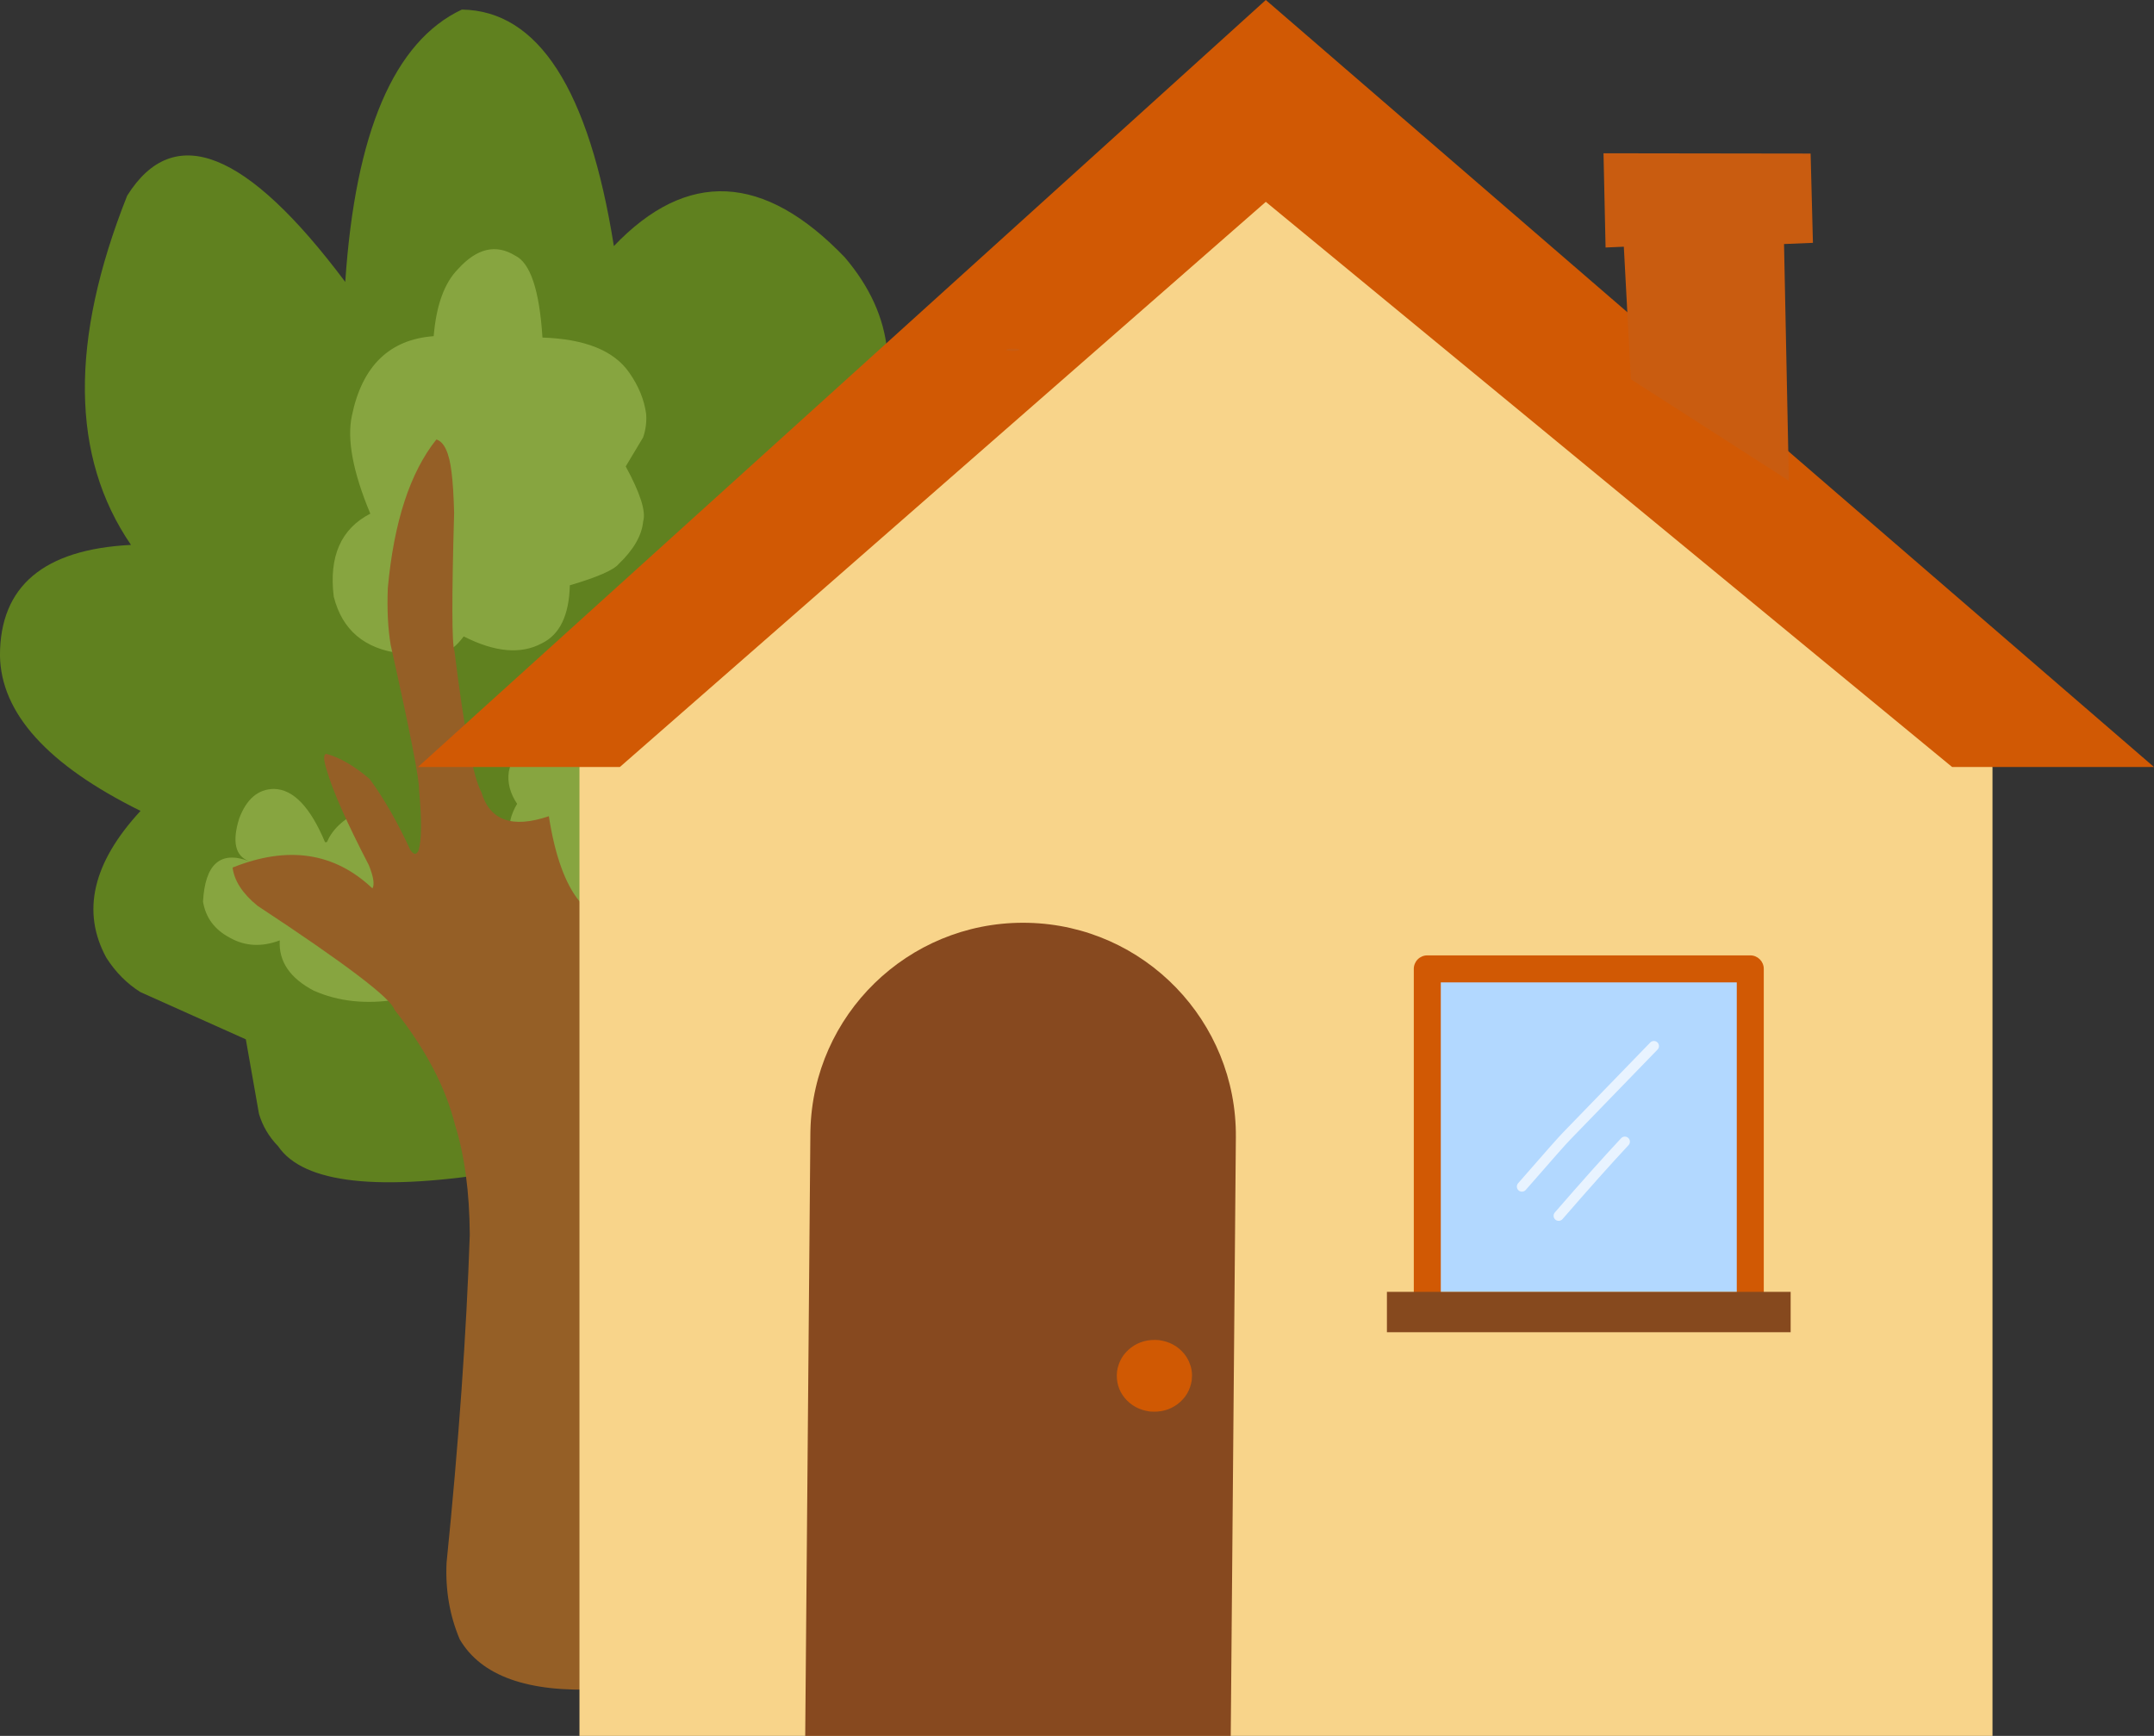
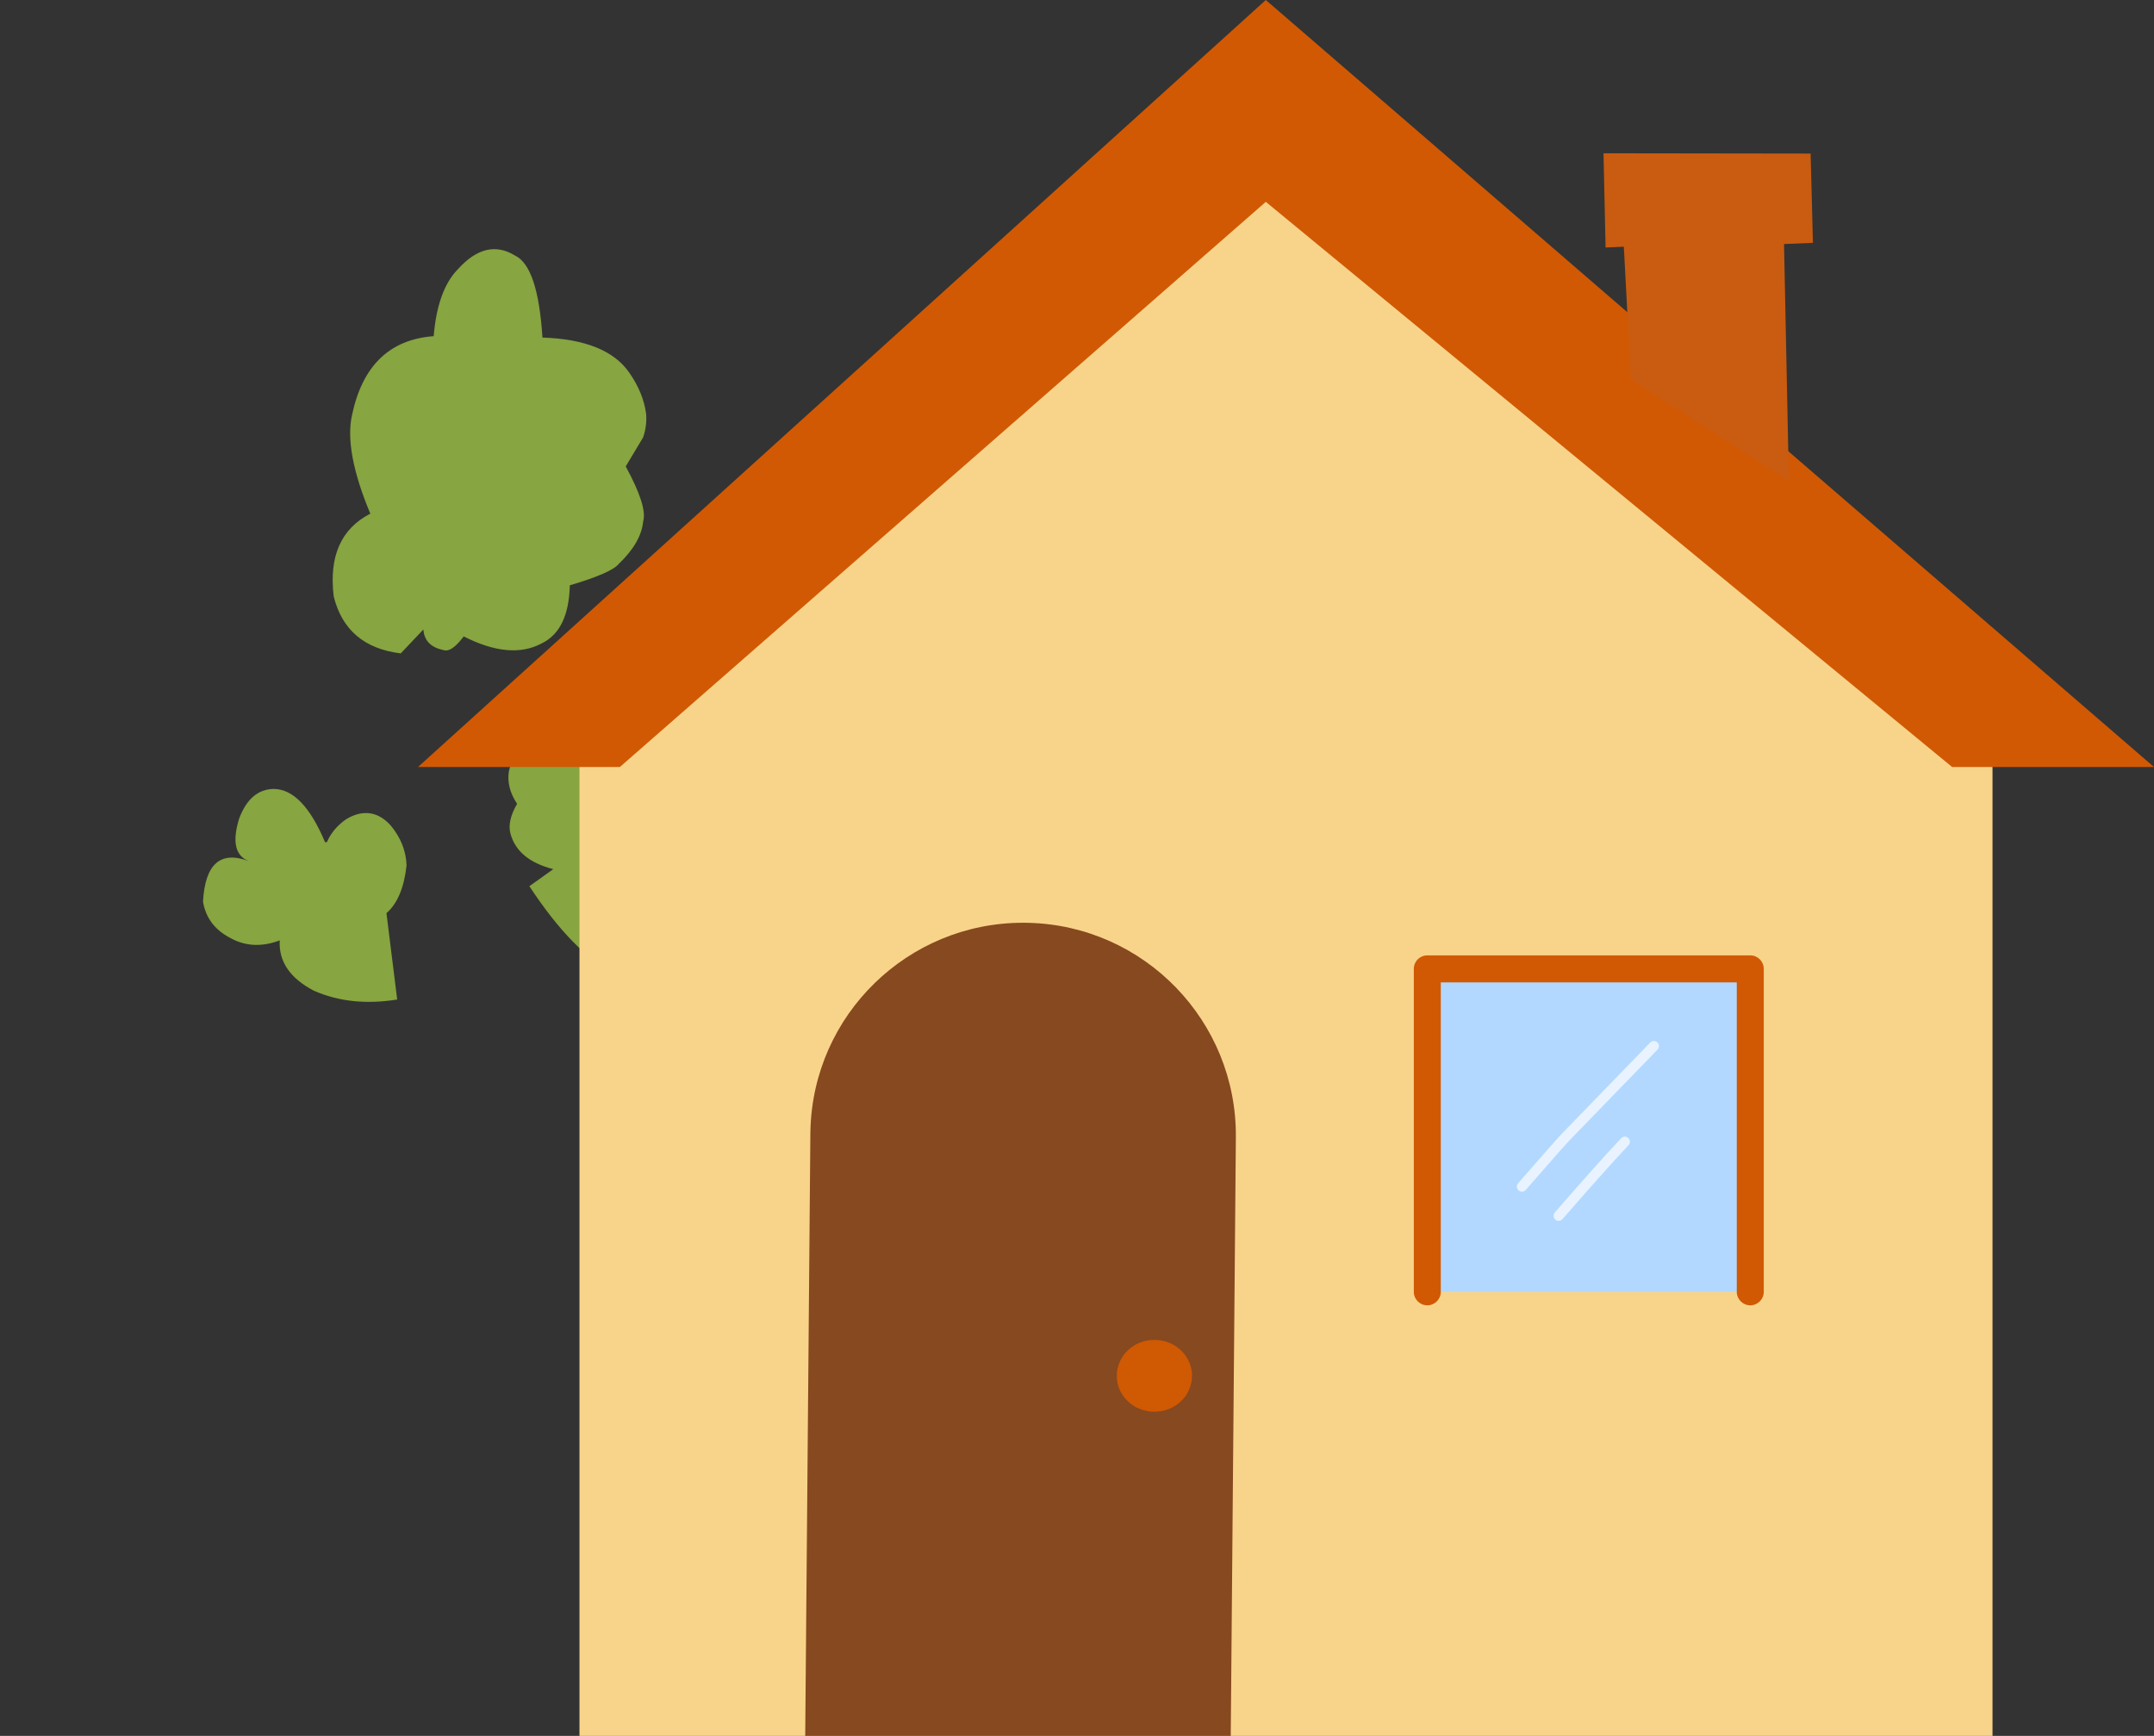
<svg xmlns="http://www.w3.org/2000/svg" xmlns:xlink="http://www.w3.org/1999/xlink" height="1376.0" preserveAspectRatio="xMidYMid meet" version="1.0" viewBox="-363.3 736.0 1707.3 1376.0" width="1707.3" zoomAndPan="magnify">
  <rect x="-363.3" y="736.0" width="1707.3" height="1376.0" fill="#333333" stroke="none" />
  <g>
    <g fill="#60811f">
-       <path d="M37.071,1664.282Q-112.656,1689.11,-142.871,1644.561Q-153.739,1633.38,-158.031,1618.93L-168.446,1559.848L-251.908,1522.46Q-268.056,1512.376,-279.04,1495.138Q-308.815,1440.367,-251.906,1378.775Q-362.317,1324.238,-363.323,1255.533Q-363.295,1173.2,-259.477,1167.928Q-331.051,1063.525,-262.506,891.113Q-207.066,802.689,-89.644,959.485Q-77.724,781.471,2.766,743.585Q93.68,744.911,123.263,931.064Q210.194,839.887,306.261,939.958Q365.753,1009.746,321.703,1096.219Q449.917,1164.262,466.576,1294.539Q473.078,1421.329,341.876,1417.439Q357.038,1543.222,291.017,1626.847Q248.962,1670.614,170.922,1611.758Q176.502,1705.574,61.456,1659.257 Z" />
-     </g>
+       </g>
    <g fill="#87a540">
      <path d="M-48.481,1528.297Q-85.327,1534.227,-114.573,1521.287Q-142.978,1506.413,-141.575,1481.422Q-162.998,1489.474,-180.895,1479.432Q-199.221,1469.883,-202.392,1450.694Q-199.927,1405.976,-166.135,1418.561Q-182.234,1412.322,-173.734,1384.823Q-164.992,1361.559,-146.186,1361.361Q-123.207,1361.748,-105.703,1403.515Q-104.412,1403.845,-103.961,1403.113Q-100.466,1394.907,-92.732,1388.3Q-87.005,1383.23,-79.189,1381.202Q-64.841,1377.796,-53.503,1390.466Q-41.628,1404.835,-41.059,1421.979Q-43.958,1448.503,-56.983,1459.83 Z" />
    </g>
    <g fill="#87a540">
      <path d="M-45.683,1253.936Q-88.827,1248.601,-98.767,1208.908Q-104.649,1161.104,-69.785,1143.168Q-90.494,1093.608,-84.35,1065.34Q-72.097,1006.375,-19.552,1002.462Q-16.493,965.714,-0.256,949.277Q22.093,924.556,44.947,938.579Q63.098,947.21,66.662,1003.574Q117.314,1005.245,135.425,1031.328Q146.576,1047.248,148.834,1064.034Q149.589,1073.554,146.441,1082.717L132.663,1105.717Q149.977,1137.536,146.497,1149.234Q144.934,1165.967,127.09,1183.051Q121.164,1190.261,88.354,1199.957Q87.496,1235.668,66.082,1245.985Q41.294,1259.292,4.244,1240.474Q-5.486,1253.401,-11.521,1251.335Q-26.786,1248.355,-27.708,1234.957 Z" />
    </g>
    <g fill="#87a540">
      <path d="M75.237,1424.95Q46.928,1417.758,41.258,1396.662Q38.703,1386.712,46.569,1373.145Q38.101,1360.557,40.015,1347.573Q43.637,1331.032,52.892,1323.335Q64.006,1315.889,82.18,1325.968Q94.61,1299.279,112.872,1301.383Q119.496,1302.091,125.692,1307.964L146.128,1333.146Q147.802,1334.102,151.24,1334.287Q171.205,1333.097,174.971,1334.724Q181.736,1336.187,190.392,1342.044Q224.862,1371.339,224.821,1422.337Q222.772,1478.882,187.091,1503.704Q125.627,1543.878,56.284,1438.467 Z" />
    </g>
    <g fill="#955f26">
-       <path d="M111.776,2075.001Q26.696,2079.091,1.113,2035.507Q-10.867,2007.281,-9.346,1974.768Q5.053,1832.48,9.053,1714.697Q8.717,1663.793,-2.671,1627.53Q-13.829,1582.852,-50.673,1536.34Q-54.516,1522.945,-159.269,1453.928Q-176.913,1439.524,-178.943,1423.692Q-113.34,1397.369,-68.109,1440.21Q-65.387,1435.588,-70.946,1421.783Q-97.128,1371.286,-104.218,1346.811Q-108.398,1333.707,-104.498,1333.578Q-88.281,1338.127,-70.304,1353.498Q-53.354,1376.582,-38.04,1409.809Q-34.007,1415.581,-31.556,1410.126Q-27.781,1397.937,-31.179,1361.91Q-30.474,1351.031,-53.653,1247.169Q-56.92,1227.527,-55.907,1202.081Q-48.649,1123.446,-17.427,1084.377Q-8.143,1087.184,-5.38,1110.377Q-3.907,1121.884,-3.351,1142.531Q-6.239,1243.774,-3.094,1252.068Q8.607,1346.545,18.221,1363.838Q28.256,1397.758,71.719,1382.984Q86.297,1476.455,139.718,1466.071 Z" />
-     </g>
+       </g>
    <g fill="#f8d48a">
      <path d="M96,1344.0L96,2112.0L1216,2112.001L1216,1344.0L640,864.0L96,1344.0" />
    </g>
    <g fill="#d15904">
      <path d="M128,1344L-32,1344.002L640,736L1343.999,1344L1184.0,1344.001L640.0,896L128,1344" />
    </g>
    <g fill="#c95c10">
-       <path d="M444.75,1013.261L444.702,1013.389Q444.362,1013.775,442.71,1014.006Q441.048,1014.238,438.794,1014.194Q436.644,1014.133,435.355,1013.837Q434.942,1013.741,434.674,1013.628L434.45,1013.512Q434.264,1013.392,434.262,1013.261Q434.319,1012.861,435.798,1012.596Q437.278,1012.33,439.506,1012.32Q441.734,1012.33,443.214,1012.596Q444.694,1012.861,444.75,1013.261" />
-     </g>
+       </g>
    <g fill="#b2d8ff">
      <path d="M768,1504.0L768,1504.001L768.0,1760.0Q896.0,1760.001,1024.0,1760.001Q1024.0,1632.001,1024,1504.0L768,1504.001" />
    </g>
    <g fill="#d15904">
      <path d="M778.701,1760.0L778.701,1760.0L778.701,1760.001L757.299,1760.001L757.299,1504.0C757.299,1501.162,758.426,1498.44,760.433,1496.433C762.44,1494.426,765.162,1493.299,768,1493.299L768,1493.299L1024,1493.3C1029.91,1493.3,1034.701,1498.091,1034.701,1504.001L1034.701,1504.001L1034.701,1760.0C1034.701,1765.91,1029.91,1770.701,1024.0,1770.701C1018.09,1770.701,1013.299,1765.91,1013.299,1760.0L1013.299,1760.0L1013.299,1504.001L1024,1514.702L768,1514.701L778.701,1504.0L778.701,1760.001C778.701,1765.911,773.91,1770.702,768,1770.702C762.09,1770.702,757.299,1765.911,757.299,1760.001L757.299,1760.001L757.299,1760.0C757.299,1754.09,762.09,1749.299,768,1749.299C773.91,1749.299,778.701,1754.09,778.701,1760.0 Z" />
    </g>
    <g fill="#86491e">
-       <path d="M736,1760L736,1760.001L1056.0,1760.002Q1056.0,1776.001,1056.0,1792Q896,1792.0,736,1792.0L736,1760" />
-     </g>
+       </g>
    <g fill="#c95c10">
      <path d="M929.377,1036.631L923.777,931.558L909.309,932.191L907.668,857.498L1071.826,857.727L1073.662,928.485L1050.756,929.437L1054.592,1117.068L929.377,1036.631" />
    </g>
    <g fill="#fff" fill-opacity=".702">
      <path d="M839.982,1673.94L839.988,1673.933L840.007,1673.912L840,1673.919Q871.007,1638.319,875.492,1633.795L875.46,1633.828L944.721,1562.377C946.266,1560.783,948.811,1560.743,950.405,1562.288C951.999,1563.833,952.038,1566.378,950.493,1567.972L950.493,1567.972L881.232,1639.423L881.2,1639.455Q876.899,1643.793,846.062,1679.198L846.056,1679.205L846.037,1679.227C844.585,1680.894,842.047,1681.069,840.373,1679.611C838.699,1678.153,838.524,1675.614,839.982,1673.94 Z" />
    </g>
    <g fill="#fff" fill-opacity=".702">
      <path d="M869.091,1697.091L869.091,1697.091Q900.255,1661.151,921.635,1638.234C923.15,1636.611,925.693,1636.522,927.316,1638.036C928.939,1639.551,929.028,1642.094,927.513,1643.717L927.513,1643.717Q906.234,1666.527,875.164,1702.357C873.71,1704.034,871.171,1704.215,869.494,1702.76C867.817,1701.306,867.636,1698.768,869.091,1697.091 Z" />
    </g>
    <g fill="#87491f">
      <path d="M447.561,1467.448C356.281,1467.448,281.223,1540.343,279.052,1632.092C279.032,1632.945,279.018,1633.795,279.011,1634.644L274.93,2112.0L612.212,2112L616.268,1637.53C617.084,1545.563,543.889,1469.681,451.63,1467.496C450.27,1467.464,448.914,1467.448,447.561,1467.448 Z" />
    </g>
    <g fill="#d05903">
      <path d="M581.521,1826.286L581.285,1830.154Q579.46,1841.856,570.132,1848.95Q560.739,1856.038,547.909,1854.837Q535.658,1853.103,528.239,1844.201Q520.825,1835.237,522.094,1822.982Q523.919,1811.28,533.247,1804.187Q542.64,1797.098,555.47,1798.299Q567.721,1800.033,575.14,1808.935Q577.518,1811.813,579.072,1815.218L580.384,1818.722Q581.472,1822.341,581.521,1826.286" />
    </g>
  </g>
  <defs>
    <linearGradient gradientUnits="userSpaceOnUse" id="a" x1="58.878" x2="1211.796" xlink:actuate="onLoad" xlink:show="other" xlink:type="simple" y1="2023.297" y2="2023.297">
      <stop offset="0%" stop-color="#405d08" />
      <stop offset="100%" stop-color="#87a540" />
    </linearGradient>
  </defs>
</svg>